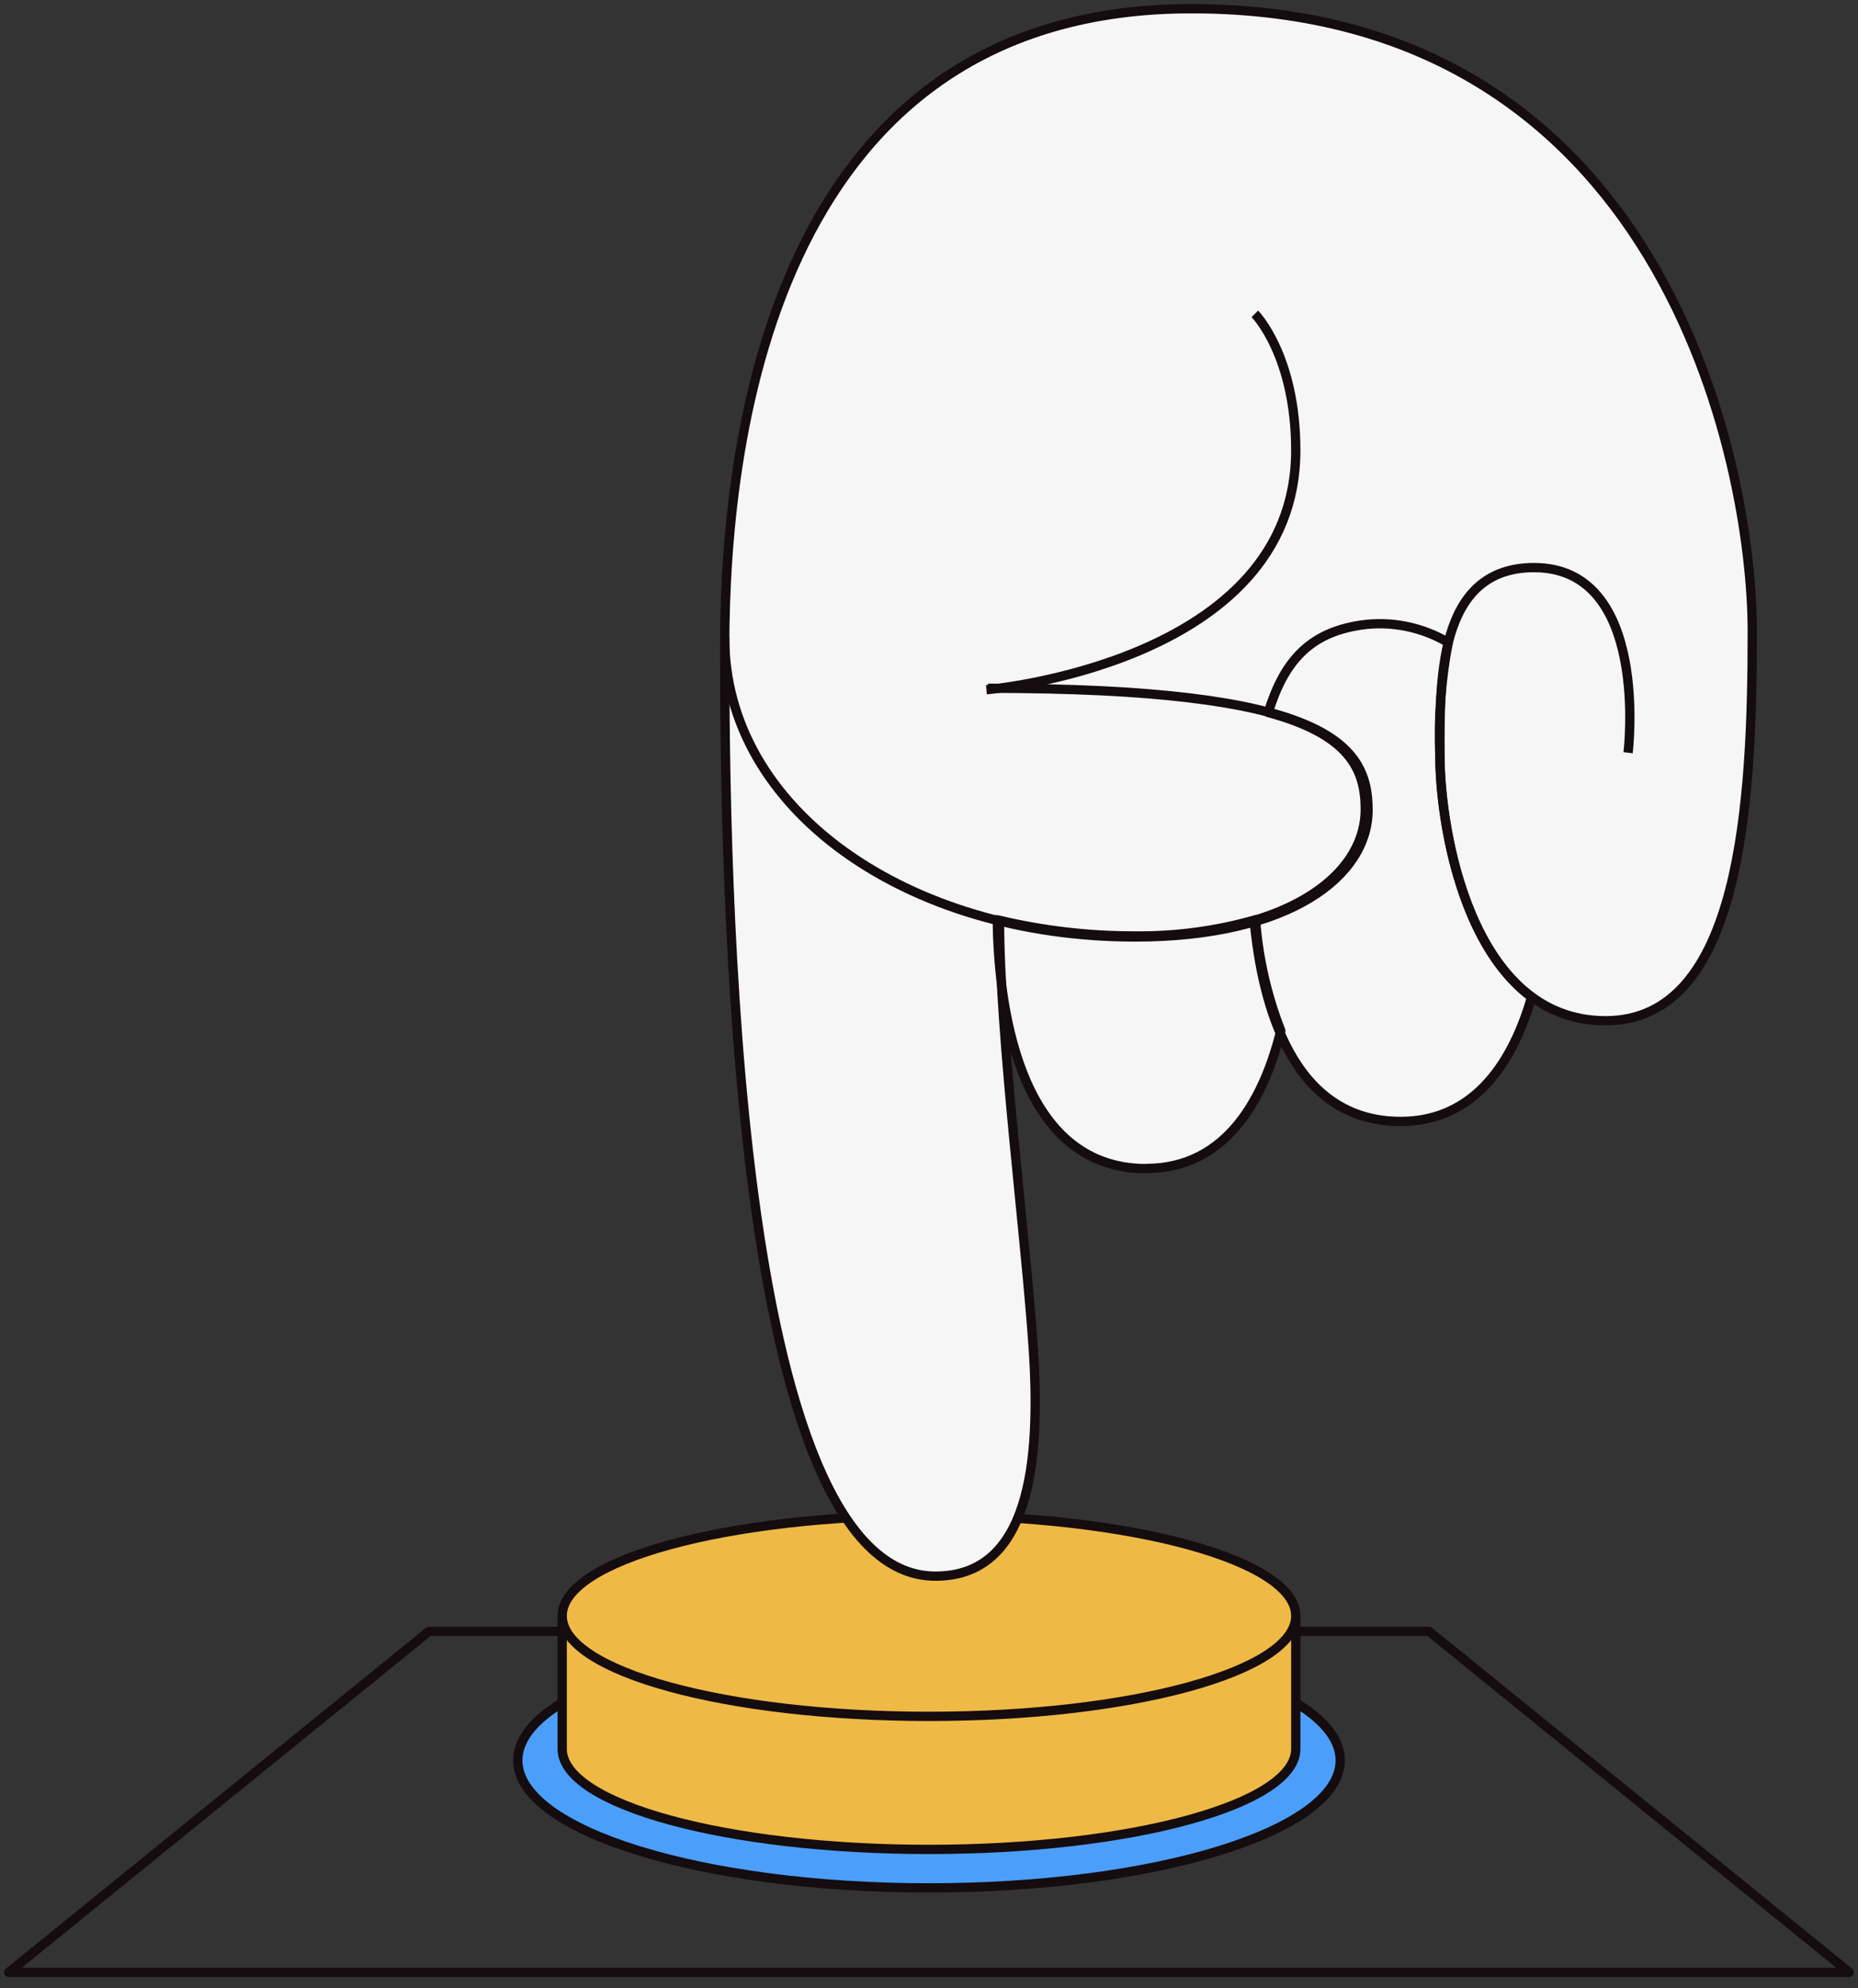
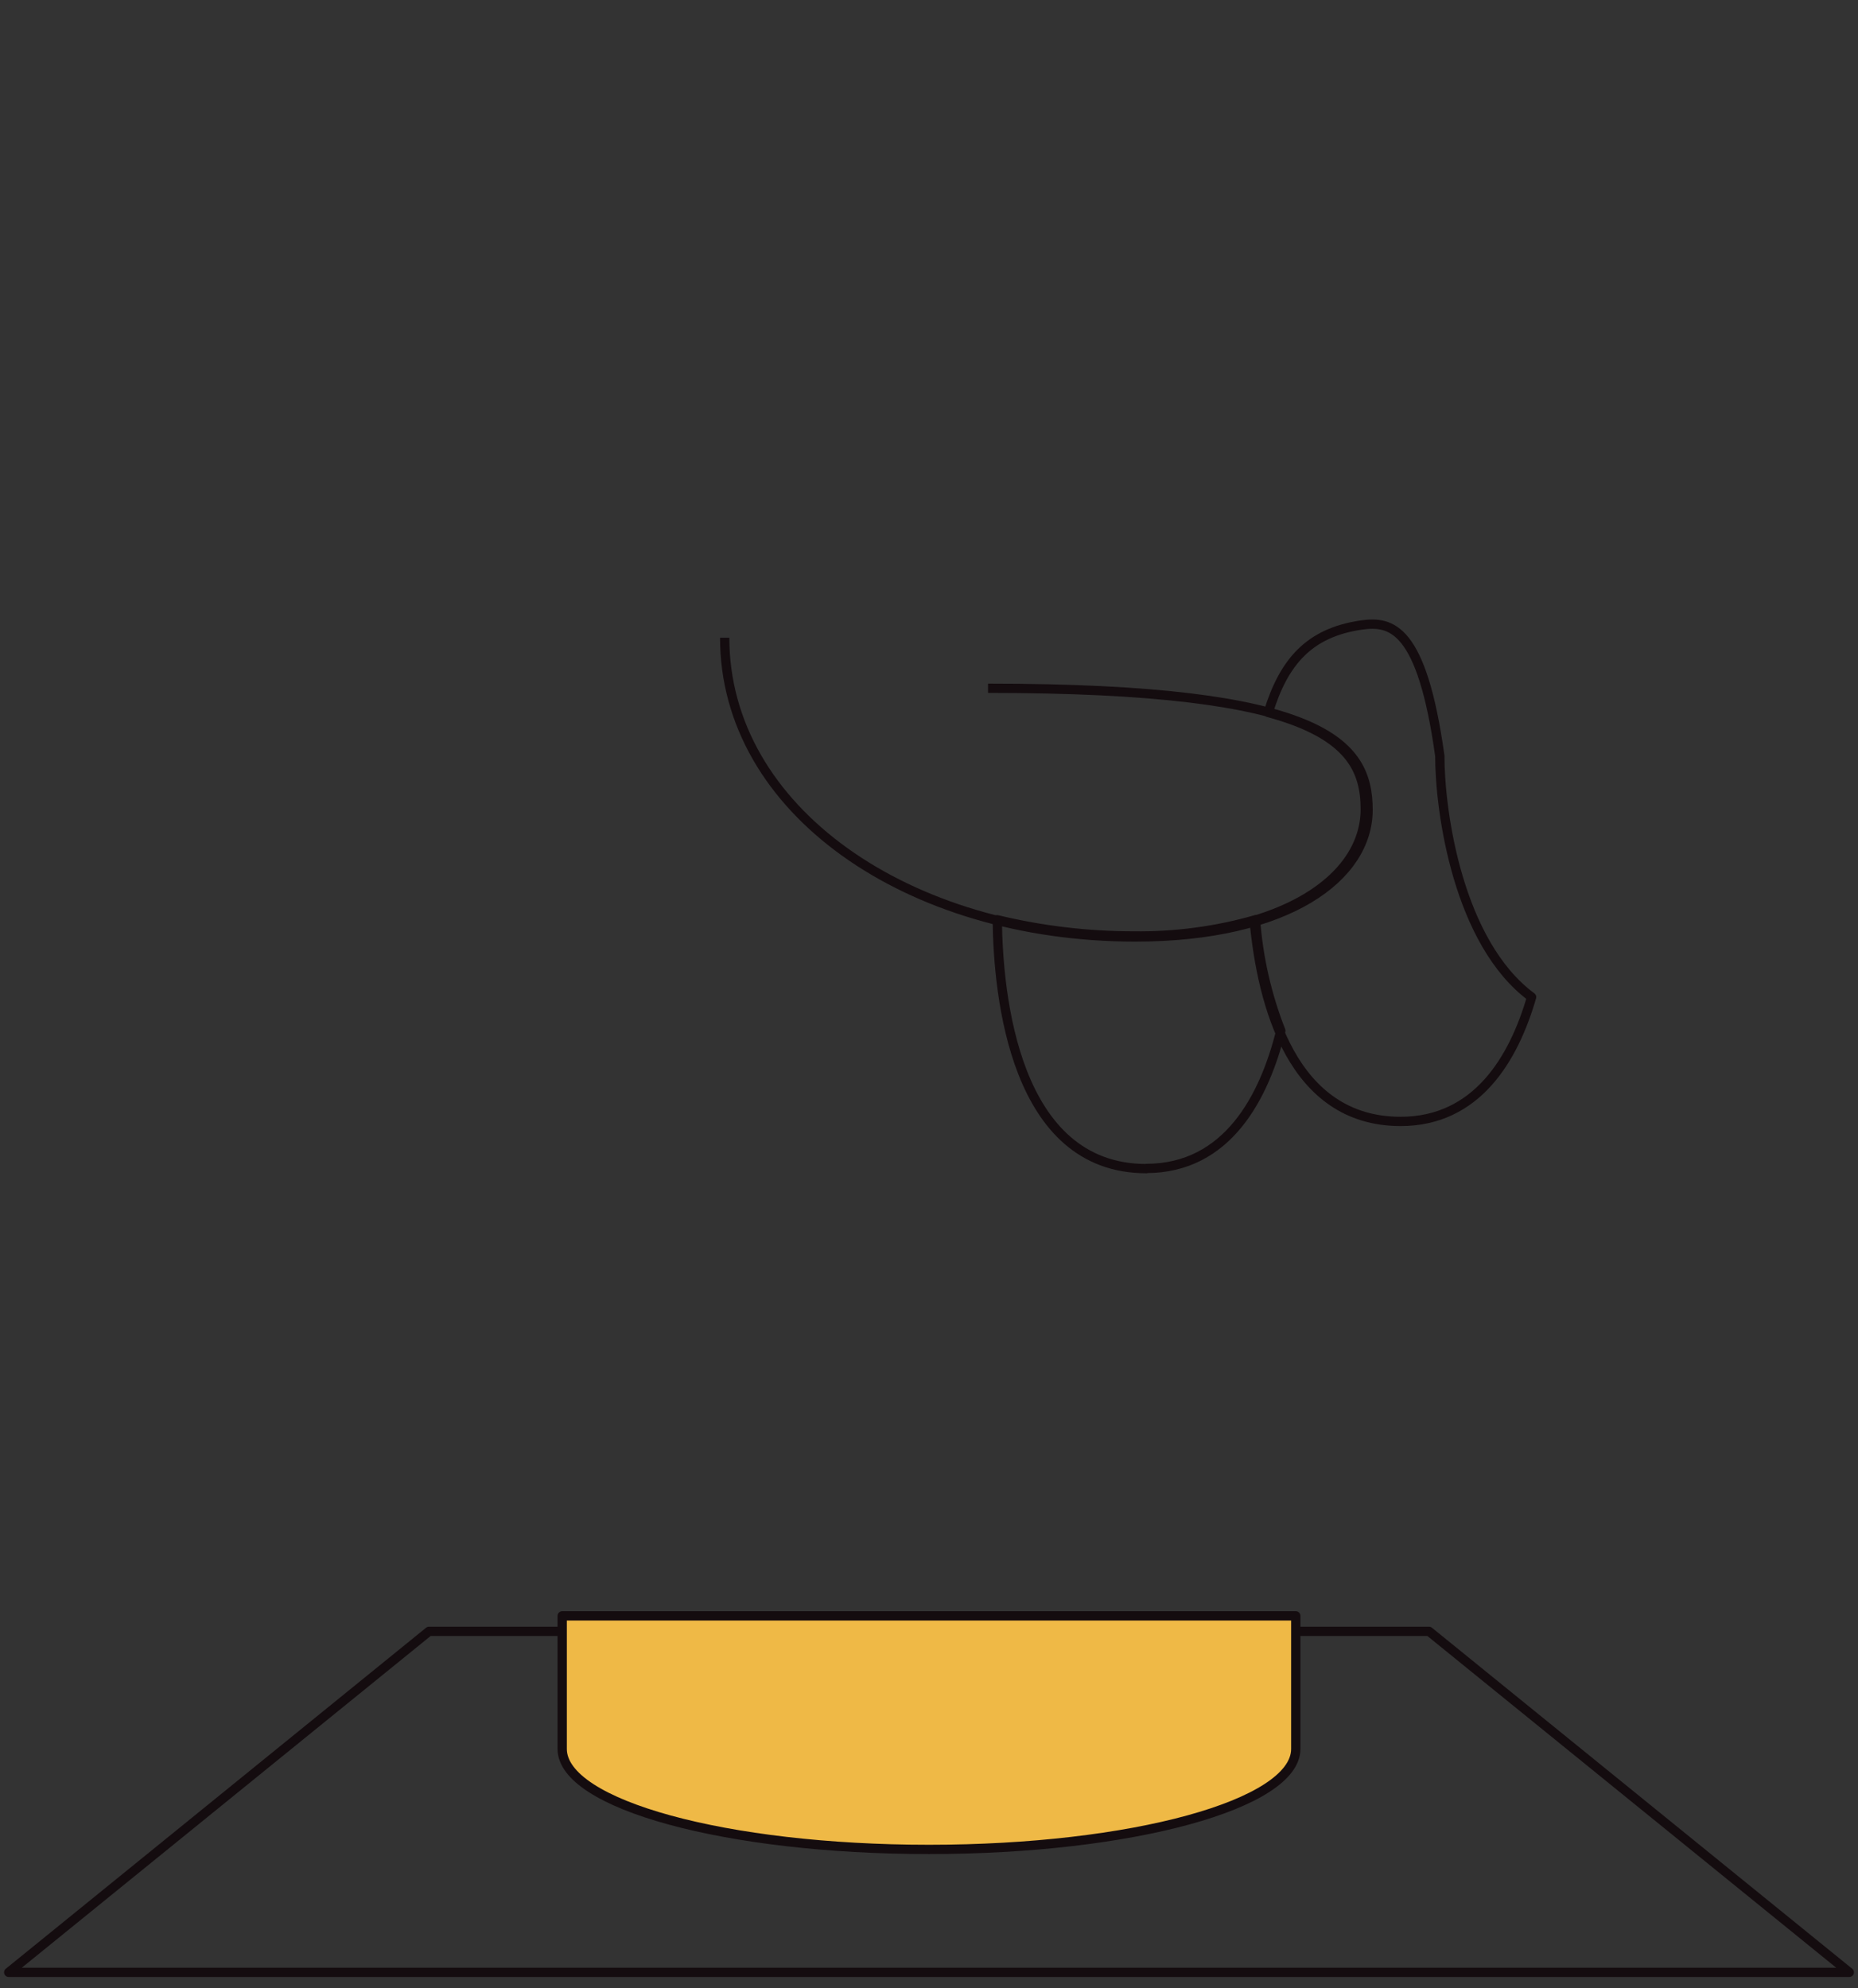
<svg xmlns="http://www.w3.org/2000/svg" width="200" height="214" viewBox="0 0 200 214" fill="none">
  <rect x="0" y="0" width="200" height="214" fill="#333333" stroke="none" />
  <g id="uuid-18ea0c52-a49a-48c1-b0c5-44311d1ee8c0">
    <path id="Vector" d="M199.063 212.317H0.938L46.176 175.609H153.825L199.063 212.317Z" stroke="#140C0F" stroke-linejoin="round" />
-     <path id="Vector_2" d="M100.001 203.224C124.447 203.224 144.265 197.08 144.265 189.501C144.265 181.921 124.447 175.777 100.001 175.777C75.556 175.777 55.738 181.921 55.738 189.501C55.738 197.08 75.556 203.224 100.001 203.224Z" fill="#4B9FFB" stroke="#140C0F" stroke-linejoin="round" />
    <path id="Vector_3" d="M60.516 173.941V188.265C60.516 194.245 78.195 199.082 99.998 199.082C121.802 199.082 139.481 194.226 139.481 188.265V173.941H60.516Z" fill="#EFB946" stroke="#140C0F" stroke-linejoin="round" />
-     <path id="Vector_4" d="M99.998 184.76C121.804 184.76 139.481 179.917 139.481 173.942C139.481 167.968 121.804 163.125 99.998 163.125C78.193 163.125 60.516 167.968 60.516 173.942C60.516 179.917 78.193 184.76 99.998 184.76Z" fill="#EFB946" stroke="#140C0F" stroke-linejoin="round" />
-     <path id="Vector_5" d="M128.252 0.938C84.682 0.938 78.177 44.47 78.008 68.654C78.008 68.654 78.008 68.785 78.008 68.841C78.008 69.104 78.008 69.385 78.008 69.629C78.008 93.626 78.814 169.648 100.692 169.648C110.816 169.648 112.035 157.443 111.229 145.257C110.554 135.039 108.454 118.373 107.798 105.812C108.885 114.642 112.429 125.759 123.396 125.759C132.076 125.759 136.032 118.204 137.813 111.155C140.1 116.461 144.018 120.716 150.786 120.716C158.96 120.716 162.953 114.005 164.884 107.33C164.828 107.293 164.772 107.237 164.734 107.199C166.947 108.868 169.609 109.899 172.852 109.899C187.438 109.899 188.638 86.333 188.638 68.017C188.638 49.7 178.889 0.938 128.252 0.938Z" fill="#F6F6F6" />
    <g id="uuid-a900e3a5-db2d-4b0e-9836-9decdbc90f7f">
-       <path id="uuid-09fca1fe-77a6-466f-9187-f6293dffdd07" d="M175.252 81.028C175.252 81.028 177.689 61.099 165.128 61.099C154.592 61.099 155.004 73.697 155.004 81.421C155.004 89.145 158.248 109.88 172.833 109.88C187.419 109.88 188.619 86.314 188.619 67.998C188.619 49.681 178.889 0.938 128.252 0.938C84.082 0.938 78.008 45.669 78.008 69.648C78.008 93.626 78.814 169.666 100.692 169.666C110.816 169.666 112.035 157.462 111.229 145.276C110.423 133.071 107.592 111.661 107.592 99.063" stroke="#140C0F" stroke-linejoin="round" />
-       <path id="uuid-8cdb1d5f-34c0-406e-a54c-d45e5c00df1d" d="M146.961 87.121C146.961 92.108 142.893 96.701 135 99.082C135.844 108.118 139.087 120.717 150.767 120.717C158.941 120.717 162.934 114.005 164.865 107.331C156.972 101.5 154.985 87.44 154.985 81.365C154.816 77.278 155.116 73.192 155.885 69.161C153.054 67.492 149.754 66.817 146.511 67.286C140.887 68.111 138.187 71.279 136.519 76.697C145.292 79.078 146.961 82.847 146.961 87.121Z" stroke="#140C0F" stroke-linejoin="round" />
+       <path id="uuid-8cdb1d5f-34c0-406e-a54c-d45e5c00df1d" d="M146.961 87.121C146.961 92.108 142.893 96.701 135 99.082C135.844 108.118 139.087 120.717 150.767 120.717C158.941 120.717 162.934 114.005 164.865 107.331C156.972 101.5 154.985 87.44 154.985 81.365C153.054 67.492 149.754 66.817 146.511 67.286C140.887 68.111 138.187 71.279 136.519 76.697C145.292 79.078 146.961 82.847 146.961 87.121Z" stroke="#140C0F" stroke-linejoin="round" />
      <path id="uuid-69f9bf7c-1bd4-44e4-bee8-c22e91886251" d="M123.377 125.779C132.151 125.779 136.107 118.055 137.869 110.95C136.369 107.126 135.45 103.095 135.15 99.008C130.895 100.226 126.47 100.808 122.046 100.751C117.096 100.751 112.166 100.17 107.348 99.008C107.441 107.219 109.222 125.798 123.396 125.798L123.377 125.779Z" stroke="#140C0F" stroke-linejoin="round" />
      <path id="uuid-16b20fd6-d448-4e20-8f17-6ce46d0dcd38" d="M78.008 68.652C78.008 87.175 97.73 100.861 122.196 100.861C138.638 100.861 147.262 94.412 147.262 87.175C147.262 79.938 142.444 74.089 106.354 74.089" stroke="#140C0F" stroke-linejoin="round" />
-       <path id="uuid-150e5a07-eade-4923-99f1-5a510f03c3f9" d="M106.184 74.243C106.184 74.243 139.479 71.412 139.479 48.483C139.479 38.228 135.074 33.785 135.074 33.785" stroke="#140C0F" stroke-linejoin="round" />
    </g>
  </g>
</svg>